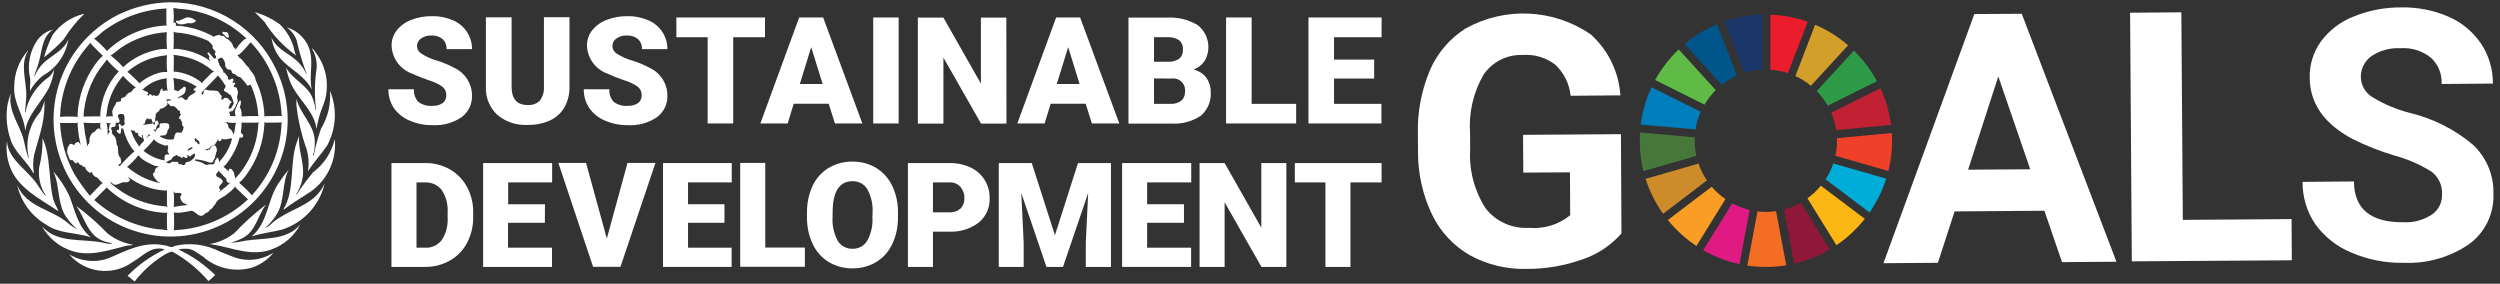
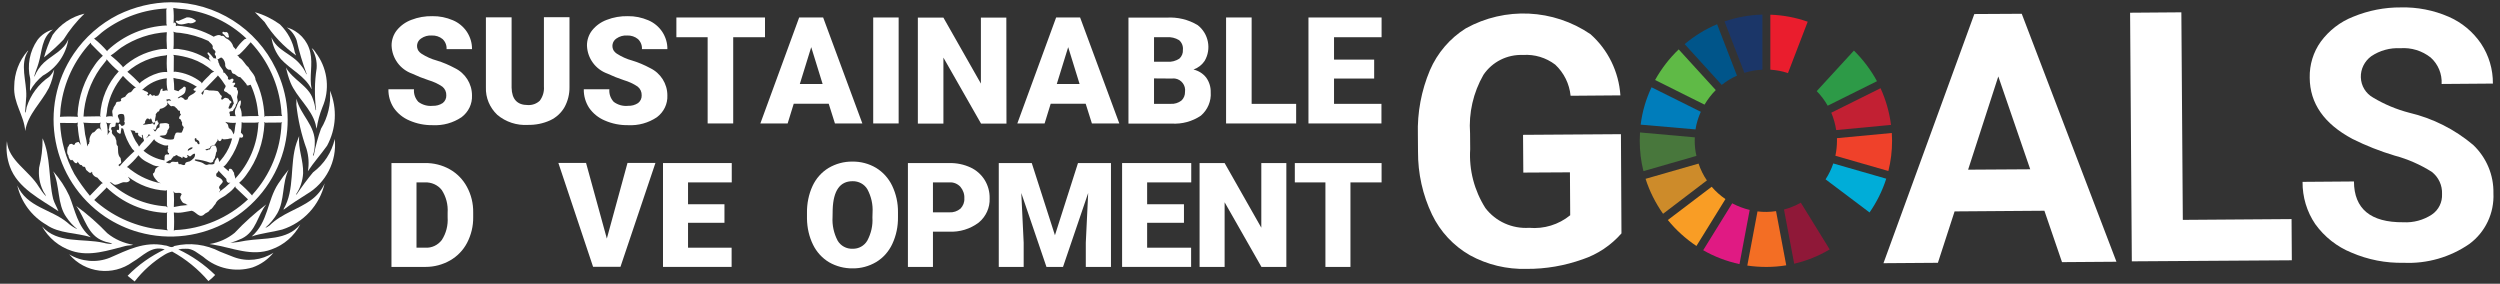
<svg xmlns="http://www.w3.org/2000/svg" version="1.1" id="Capa_1" x="0px" y="0px" viewBox="0 0 188.74 21.42" style="enable-background:new 0 0 188.74 21.42;" xml:space="preserve">
  <rect x="0" y="0" width="188.74" height="21.42" fill="#333333" stroke="none" />
  <style type="text/css">
	.st0{fill:#FFFFFF;}
	.st1{fill:#5FBA46;}
	.st2{fill:#D19F2A;}
	.st3{fill:#C22033;}
	.st4{fill:#2D9A47;}
	.st5{fill:#48773C;}
	.st6{fill:#FDB714;}
	.st7{fill:#EF412A;}
	.st8{fill:#F99D25;}
	.st9{fill:#007DBB;}
	.st10{fill:#8F1838;}
	.st11{fill:#00ADD8;}
	.st12{fill:#F36E24;}
	.st13{fill:#EA1D2D;}
	.st14{fill:#E01A83;}
	.st15{fill:#1B3668;}
	.st16{fill:#CD8B2A;}
	.st17{fill:#00558A;}
</style>
  <g id="Grupo_1075" transform="translate(-375.986 -2240)">
    <path id="Trazado_647" class="st0" d="M498.4,2257.62c-0.79,0.9-1.8,1.58-2.94,1.96c-1.35,0.48-2.78,0.73-4.22,0.72   c-1.49,0.04-2.97-0.31-4.28-1.03c-1.24-0.71-2.24-1.78-2.86-3.07c-0.71-1.48-1.07-3.11-1.06-4.75l-0.01-1.28   c-0.05-1.67,0.26-3.33,0.91-4.87c0.56-1.3,1.51-2.41,2.71-3.16c2.97-1.64,6.6-1.47,9.41,0.44c1.33,1.18,2.14,2.84,2.26,4.62   l-3.76,0.03c-0.09-0.9-0.5-1.73-1.16-2.35c-0.7-0.53-1.56-0.79-2.43-0.73c-1.19-0.05-2.32,0.51-2.99,1.5   c-0.77,1.34-1.12,2.88-1.01,4.41l0.01,1.2c-0.1,1.57,0.31,3.13,1.15,4.45c0.78,1.02,2.02,1.57,3.3,1.49   c1.12,0.1,2.23-0.24,3.1-0.95l-0.02-3.24l-3.52,0.02l-0.02-2.85l7.39-0.05L498.4,2257.62z" />
    <path id="Trazado_648" class="st0" d="M530.33,2255.91l-6.78,0.05l-1.26,3.88l-4.11,0.03l6.86-18.81l3.58-0.02l7.15,18.72   l-4.11,0.03L530.33,2255.91z M524.57,2252.81l4.69-0.03l-2.41-7.01L524.57,2252.81z" />
    <path id="Trazado_649" class="st0" d="M540.78,2256.6l8.21-0.06l0.02,3.11l-12.08,0.08l-0.13-18.77l3.87-0.03L540.78,2256.6z" />
    <path id="Trazado_650" class="st0" d="M560.35,2254.65c0.03-0.65-0.26-1.28-0.78-1.68c-0.86-0.54-1.81-0.96-2.79-1.22   c-1.1-0.33-2.17-0.75-3.19-1.26c-2.14-1.14-3.22-2.68-3.23-4.63c-0.02-0.97,0.27-1.93,0.84-2.72c0.62-0.84,1.47-1.5,2.45-1.88   c1.14-0.47,2.37-0.71,3.6-0.7c1.23-0.03,2.46,0.21,3.59,0.7c1,0.43,1.85,1.14,2.46,2.04c0.59,0.89,0.9,1.94,0.89,3.01l-3.87,0.03   c0.04-0.76-0.26-1.49-0.83-2c-0.65-0.51-1.46-0.76-2.29-0.7c-0.78-0.04-1.55,0.17-2.2,0.61c-0.5,0.37-0.8,0.96-0.78,1.59   c0.02,0.64,0.37,1.22,0.93,1.53c0.85,0.51,1.76,0.89,2.72,1.14c1.78,0.42,3.43,1.25,4.83,2.43c1,0.95,1.56,2.27,1.53,3.65   c0.07,1.5-0.61,2.94-1.82,3.83c-1.45,1-3.19,1.5-4.95,1.42c-1.36,0.03-2.7-0.23-3.95-0.77c-1.09-0.44-2.04-1.19-2.73-2.15   c-0.64-0.94-0.97-2.05-0.96-3.19l3.88-0.03c0.01,2.07,1.26,3.1,3.73,3.08c0.76,0.04,1.51-0.16,2.15-0.58   C560.1,2255.85,560.38,2255.26,560.35,2254.65" />
    <path id="Trazado_651" class="st1" d="M504.67,2247.9c0.24-0.4,0.52-0.77,0.85-1.1l-2.8-3.07c-0.71,0.68-1.31,1.46-1.78,2.31   L504.67,2247.9z" />
-     <path id="Trazado_652" class="st2" d="M511.53,2245.74c0.42,0.19,0.82,0.44,1.17,0.74l2.81-3.06c-0.74-0.64-1.58-1.17-2.49-1.55   L511.53,2245.74z" />
    <path id="Trazado_653" class="st3" d="M517.96,2246.66l-3.72,1.85c0.18,0.42,0.3,0.86,0.37,1.31l4.14-0.39   C518.63,2248.48,518.36,2247.54,517.96,2246.66" />
    <path id="Trazado_654" class="st4" d="M513.97,2247.98l3.72-1.85c-0.46-0.85-1.05-1.63-1.74-2.31l-2.81,3.06   C513.47,2247.21,513.74,2247.58,513.97,2247.98" />
    <path id="Trazado_655" class="st5" d="M503.93,2250.62c0-0.08,0-0.17,0.01-0.25l-4.14-0.37c-0.01,0.21-0.02,0.41-0.02,0.62   c0,0.78,0.09,1.55,0.28,2.3l4-1.15C503.97,2251.39,503.93,2251.01,503.93,2250.62" />
-     <path id="Trazado_656" class="st6" d="M513.45,2254.02c-0.29,0.36-0.63,0.68-1.01,0.95l2.19,3.54c0.81-0.55,1.53-1.22,2.14-1.99   L513.45,2254.02z" />
    <path id="Trazado_657" class="st7" d="M514.67,2250.62c0,0.38-0.04,0.77-0.12,1.14l4,1.15c0.19-0.75,0.28-1.52,0.28-2.29   c0-0.2-0.01-0.39-0.02-0.58l-4.14,0.39C514.67,2250.49,514.67,2250.56,514.67,2250.62" />
    <path id="Trazado_658" class="st8" d="M505.21,2254.1l-3.31,2.51c0.62,0.76,1.35,1.42,2.16,1.96l2.19-3.54   C505.87,2254.77,505.52,2254.46,505.21,2254.1" />
    <path id="Trazado_659" class="st9" d="M503.99,2249.77c0.07-0.46,0.21-0.91,0.4-1.33l-3.72-1.85c-0.42,0.89-0.7,1.84-0.82,2.82   L503.99,2249.77z" />
    <path id="Trazado_660" class="st10" d="M514.12,2258.83l-2.18-3.53c-0.4,0.23-0.83,0.4-1.27,0.52l0.77,4.09   C512.38,2259.69,513.28,2259.33,514.12,2258.83" />
    <path id="Trazado_661" class="st11" d="M514.39,2252.34c-0.14,0.42-0.34,0.83-0.58,1.2l3.32,2.5c0.54-0.78,0.97-1.64,1.26-2.55   L514.39,2252.34z" />
    <path id="Trazado_662" class="st12" d="M510.07,2255.94c-0.46,0.07-0.93,0.08-1.4,0.02l-0.77,4.09c0.98,0.14,1.97,0.14,2.94-0.02   L510.07,2255.94z" />
    <path id="Trazado_663" class="st13" d="M509.64,2245.26c0.45,0.03,0.9,0.11,1.33,0.26l1.49-3.88c-0.91-0.32-1.86-0.5-2.82-0.53   L509.64,2245.26z" />
    <path id="Trazado_664" class="st14" d="M508.08,2255.85c-0.46-0.11-0.9-0.28-1.32-0.5l-2.19,3.54c0.85,0.49,1.78,0.84,2.74,1.05   L508.08,2255.85z" />
    <path id="Trazado_665" class="st15" d="M507.68,2245.5c0.44-0.14,0.9-0.22,1.36-0.24v-4.16c-0.97,0.03-1.94,0.2-2.86,0.52   L507.68,2245.5z" />
    <path id="Trazado_666" class="st16" d="M504.85,2253.62c-0.27-0.39-0.48-0.82-0.63-1.27l-4,1.15c0.3,0.94,0.75,1.83,1.32,2.64   L504.85,2253.62z" />
    <path id="Trazado_667" class="st17" d="M505.97,2246.41c0.35-0.28,0.74-0.52,1.15-0.7l-1.5-3.88c-0.89,0.37-1.71,0.88-2.45,1.5   L505.97,2246.41z" />
    <path id="Trazado_668" class="st0" d="M409.68,2247.2c0.01-0.26-0.1-0.5-0.3-0.66c-0.32-0.22-0.68-0.38-1.05-0.49   c-0.42-0.14-0.83-0.3-1.23-0.49c-0.9-0.32-1.51-1.15-1.55-2.1c-0.01-0.42,0.13-0.84,0.39-1.17c0.29-0.36,0.67-0.63,1.1-0.79   c0.51-0.2,1.05-0.29,1.59-0.28c0.53-0.01,1.06,0.1,1.55,0.31c0.43,0.18,0.8,0.49,1.06,0.88c0.25,0.39,0.39,0.84,0.38,1.3h-1.92   c0.02-0.28-0.09-0.56-0.3-0.76c-0.23-0.19-0.52-0.28-0.81-0.27c-0.29-0.02-0.58,0.06-0.82,0.23c-0.31,0.21-0.39,0.62-0.19,0.93   c0.06,0.08,0.13,0.15,0.22,0.21c0.36,0.23,0.75,0.41,1.16,0.52c0.47,0.14,0.93,0.34,1.36,0.57c0.79,0.38,1.3,1.18,1.3,2.06   c0.03,0.65-0.27,1.26-0.79,1.65c-0.64,0.43-1.4,0.64-2.17,0.6c-0.61,0.01-1.21-0.11-1.76-0.35c-0.48-0.2-0.89-0.53-1.19-0.96   c-0.27-0.42-0.41-0.9-0.4-1.4h1.93c-0.03,0.35,0.09,0.69,0.33,0.95c0.31,0.23,0.69,0.34,1.08,0.3c0.27,0.01,0.53-0.06,0.76-0.21   C409.59,2247.64,409.69,2247.42,409.68,2247.2" />
    <path id="Trazado_669" class="st0" d="M418.98,2241.32v5.24c0.01,0.54-0.12,1.07-0.38,1.54c-0.25,0.43-0.63,0.78-1.09,0.99   c-0.53,0.24-1.1,0.35-1.68,0.34c-0.83,0.05-1.66-0.22-2.3-0.76c-0.57-0.54-0.89-1.29-0.86-2.08v-5.28h1.94v5.31   c0.02,0.88,0.43,1.31,1.22,1.31c0.34,0.02,0.67-0.1,0.91-0.33c0.23-0.31,0.34-0.69,0.31-1.07v-5.23H418.98z" />
    <path id="Trazado_670" class="st0" d="M424.43,2247.2c0.01-0.26-0.1-0.5-0.3-0.66c-0.32-0.22-0.68-0.38-1.05-0.49   c-0.42-0.14-0.83-0.3-1.23-0.49c-0.9-0.32-1.51-1.15-1.55-2.1c-0.01-0.42,0.13-0.84,0.39-1.17c0.29-0.36,0.67-0.63,1.1-0.79   c0.51-0.2,1.05-0.29,1.59-0.28c0.53-0.01,1.06,0.1,1.55,0.31c0.43,0.18,0.8,0.49,1.06,0.88c0.25,0.39,0.39,0.84,0.38,1.3h-1.92   c0.02-0.28-0.09-0.56-0.3-0.76c-0.23-0.19-0.52-0.28-0.81-0.27c-0.29-0.02-0.58,0.06-0.82,0.23c-0.31,0.21-0.39,0.62-0.19,0.93   c0.06,0.08,0.13,0.15,0.22,0.21c0.36,0.23,0.75,0.41,1.16,0.52c0.47,0.14,0.93,0.34,1.36,0.57c0.79,0.38,1.3,1.18,1.3,2.06   c0.03,0.65-0.27,1.26-0.79,1.65c-0.64,0.43-1.4,0.64-2.17,0.6c-0.61,0.01-1.21-0.11-1.76-0.35c-0.48-0.2-0.89-0.53-1.19-0.96   c-0.27-0.42-0.41-0.9-0.4-1.4h1.93c-0.03,0.35,0.09,0.69,0.33,0.95c0.31,0.23,0.69,0.34,1.08,0.3c0.27,0.01,0.53-0.06,0.76-0.21   C424.34,2247.64,424.44,2247.42,424.43,2247.2" />
    <path id="Trazado_671" class="st0" d="M433.74,2242.81h-2.4v6.51h-1.93v-6.51h-2.36v-1.49h6.69L433.74,2242.81z" />
    <path id="Trazado_672" class="st0" d="M438.55,2247.83h-2.64l-0.46,1.49h-2.06l2.93-8h1.81l2.96,8h-2.07L438.55,2247.83z    M436.37,2246.34h1.72l-0.86-2.78L436.37,2246.34z" />
    <rect id="Rectángulo_5" x="441.91" y="2241.32" class="st0" width="1.92" height="8" />
    <path id="Trazado_673" class="st0" d="M451.97,2249.33h-1.92l-2.84-4.98v4.98h-1.93v-8h1.93l2.83,4.98v-4.98h1.92L451.97,2249.33z" />
    <path id="Trazado_674" class="st0" d="M457.95,2247.83h-2.64l-0.46,1.49h-2.06l2.93-8h1.81l2.96,8h-2.07L457.95,2247.83z    M455.77,2246.34h1.72l-0.86-2.78L455.77,2246.34z" />
    <path id="Trazado_675" class="st0" d="M461.18,2249.33v-8h2.88c0.82-0.05,1.64,0.14,2.35,0.57c0.82,0.64,1.05,1.8,0.52,2.7   c-0.2,0.3-0.5,0.53-0.84,0.65c0.38,0.09,0.72,0.3,0.96,0.61c0.23,0.32,0.35,0.71,0.34,1.1c0.05,0.67-0.23,1.33-0.74,1.77   c-0.65,0.44-1.43,0.65-2.21,0.6L461.18,2249.33z M463.11,2244.66h1.01c0.32,0.03,0.63-0.06,0.9-0.23c0.19-0.17,0.29-0.42,0.27-0.67   c0.03-0.28-0.08-0.55-0.29-0.73c-0.28-0.17-0.61-0.25-0.94-0.22h-0.95L463.11,2244.66z M463.11,2245.92v1.92h1.26   c0.29,0.02,0.57-0.07,0.8-0.24c0.19-0.17,0.29-0.42,0.28-0.67c0.07-0.48-0.27-0.93-0.75-1c-0.08-0.01-0.16-0.01-0.24,0   L463.11,2245.92z" />
    <path id="Trazado_676" class="st0" d="M470.48,2247.84h3.36v1.48h-5.29v-8h1.93L470.48,2247.84z" />
    <path id="Trazado_677" class="st0" d="M479.73,2245.93h-3.03v1.91h3.58v1.48h-5.51v-8h5.52v1.49h-3.59v1.69h3.03V2245.93z" />
    <path id="Trazado_678" class="st0" d="M405.54,2260.15v-7.84h2.53c0.65-0.01,1.3,0.15,1.87,0.47c0.55,0.31,1,0.77,1.3,1.33   c0.32,0.59,0.48,1.25,0.47,1.93v0.36c0.01,0.67-0.15,1.33-0.46,1.93c-0.29,0.56-0.74,1.02-1.28,1.33c-0.56,0.32-1.2,0.49-1.84,0.49   L405.54,2260.15z M407.43,2253.77v4.93h0.66c0.49,0.03,0.95-0.19,1.25-0.58c0.33-0.51,0.48-1.11,0.44-1.72v-0.34   c0.04-0.6-0.11-1.2-0.44-1.71c-0.3-0.39-0.78-0.6-1.27-0.58L407.43,2253.77z" />
-     <path id="Trazado_679" class="st0" d="M417.12,2256.82h-2.78v1.88h3.32v1.45h-5.2v-7.84h5.21v1.46h-3.32v1.65h2.78L417.12,2256.82z   " />
    <path id="Trazado_680" class="st0" d="M421.8,2258.01l1.56-5.71h2.11l-2.64,7.84h-2.07l-2.62-7.84h2.09L421.8,2258.01z" />
    <path id="Trazado_681" class="st0" d="M430.68,2256.82h-2.75v1.88h3.29v1.45h-5.18v-7.84h5.19v1.46h-3.3v1.65h2.75L430.68,2256.82z   " />
-     <path id="Trazado_682" class="st0" d="M433.76,2258.69h2.99v1.45h-4.88v-7.84h1.89L433.76,2258.69z" />
    <path id="Trazado_683" class="st0" d="M443.78,2256.39c0.01,0.7-0.13,1.39-0.43,2.03c-0.26,0.56-0.68,1.04-1.21,1.36   c-0.54,0.32-1.16,0.49-1.78,0.48c-0.62,0.01-1.24-0.15-1.78-0.46c-0.52-0.31-0.94-0.77-1.21-1.32c-0.3-0.61-0.45-1.28-0.46-1.97   v-0.44c-0.01-0.7,0.13-1.4,0.42-2.03c0.26-0.56,0.68-1.04,1.21-1.36c0.54-0.32,1.17-0.49,1.8-0.48c0.62-0.01,1.24,0.15,1.78,0.47   c0.53,0.32,0.95,0.79,1.22,1.35c0.3,0.63,0.45,1.31,0.44,2.01L443.78,2256.39z M441.86,2256.06c0.04-0.62-0.1-1.23-0.39-1.77   c-0.23-0.39-0.66-0.62-1.12-0.61c-0.95,0-1.45,0.71-1.5,2.13l-0.01,0.58c-0.04,0.61,0.1,1.23,0.38,1.77   c0.23,0.4,0.67,0.64,1.14,0.62c0.45,0.01,0.87-0.22,1.1-0.61c0.29-0.54,0.43-1.14,0.39-1.75L441.86,2256.06z" />
    <path id="Trazado_684" class="st0" d="M446.42,2257.49v2.66h-1.89v-7.84h3.13c0.55-0.01,1.09,0.1,1.59,0.33   c0.44,0.2,0.81,0.53,1.07,0.94c0.26,0.42,0.39,0.9,0.38,1.39c0.03,0.71-0.28,1.38-0.82,1.83c-0.65,0.49-1.44,0.73-2.25,0.69H446.42   z M446.42,2256.03h1.24c0.3,0.02,0.6-0.08,0.84-0.28c0.2-0.21,0.31-0.49,0.29-0.77c0.02-0.32-0.09-0.63-0.3-0.88   c-0.21-0.22-0.5-0.35-0.81-0.33h-1.26L446.42,2256.03z" />
    <path id="Trazado_685" class="st0" d="M453.88,2252.31l1.75,5.45l1.74-5.45h2.49v7.84h-1.9v-1.83l0.18-3.75l-1.9,5.58h-1.25   l-1.9-5.58l0.18,3.75v1.83h-1.88v-7.84L453.88,2252.31z" />
    <path id="Trazado_686" class="st0" d="M465.37,2256.82h-2.78v1.88h3.32v1.45h-5.21v-7.84h5.22v1.46h-3.33v1.65h2.78L465.37,2256.82   z" />
    <path id="Trazado_687" class="st0" d="M473.1,2260.15h-1.88l-2.78-4.88v4.88h-1.89v-7.84h1.89l2.77,4.88v-4.88h1.89L473.1,2260.15z   " />
    <path id="Trazado_688" class="st0" d="M480.29,2253.77h-2.35v6.38h-1.89v-6.38h-2.31v-1.46h6.55L480.29,2253.77z" />
    <path id="Trazado_689" class="st0" d="M396.81,2245.19c0.94,1.92,1.15,4.12,0.58,6.18c-1.32,4.72-6.21,7.48-10.93,6.16   c-0.9-0.25-1.76-0.65-2.54-1.17c-4.05-2.75-5.11-8.26-2.36-12.31c0.84-1.24,1.99-2.25,3.33-2.93c1.25-0.61,2.61-0.94,4-0.95   C392.28,2240.19,395.35,2242.14,396.81,2245.19 M389.07,2240.6c0.04,0.4,0.05,0.81,0.01,1.21c0-0.04,0.02-0.07,0.04-0.1   c0.06-0.03,0.11,0.02,0.14,0.06c0,0.06,0.03,0.17-0.02,0.2c0.05,0.01,0.08-0.03,0.13-0.03c0.98,0.07,1.92,0.36,2.77,0.84v-0.02   c0.17-0.08,0.39-0.19,0.57-0.04c0.21-0.08,0.25,0.18,0.42,0.21c0.23,0.12,0.4,0.34,0.47,0.59c0.04,0.08,0.16,0.14,0.18,0.22   c0.18-0.29,0.41-0.55,0.66-0.77l0.15-0.06c-1.28-1.22-2.91-1.99-4.66-2.21C389.64,2240.69,389.35,2240.65,389.07,2240.6    M388.58,2240.64c-1.71,0.07-3.36,0.66-4.73,1.67c-0.27,0.19-0.51,0.47-0.78,0.62h0.04c0.35,0.28,0.68,0.6,0.97,0.94l0.02-0.06   c1.22-1.15,2.82-1.82,4.49-1.89l-0.04-0.11l-0.01-1.06L388.58,2240.64z M390.09,2241.31l-0.63,0.27c-0.05-0.02-0.15-0.05-0.19,0.02   c-0.03,0.02,0,0.05,0.01,0.07c0.23,0.3,0.64,0.13,0.93,0.07c0.2,0.06,0.42,0.01,0.57-0.15v-0.03   C390.59,2241.39,390.34,2241.29,390.09,2241.31 M389.06,2242.39l0.04,0.08c-0.01,0.41,0.02,0.84-0.02,1.23   c0.17-0.02,0.34-0.02,0.51,0.02c0.86,0.11,1.67,0.44,2.36,0.95c-0.1-0.08-0.17-0.19-0.2-0.32c0.01-0.02,0.03-0.02,0.05-0.02   c0.01-0.14-0.14-0.21-0.16-0.33c0.02-0.03,0.06-0.05,0.1-0.04c0.14,0.14,0.27,0.29,0.39,0.45c0.1-0.04,0.17,0.02,0.25,0.07   c0.13,0.07,0.05,0.24,0.15,0.32c0.02,0.26,0.33,0.4,0.32,0.66c0,0.06,0.08,0.01,0.1,0.04l0.26,0.33c-0.04,0.06-0.02,0.14,0.04,0.18   c0,0,0,0,0,0c0.12,0.05,0.18-0.1,0.3-0.07c0.17,0.1-0.03,0.21-0.01,0.32c0.07,0,0.15-0.05,0.2,0.01c0.02,0.1-0.08,0.16-0.12,0.22   c0,0.1,0.08,0.07,0.15,0.1c0.07,0.01,0.12,0.06,0.11,0.13c0,0.01,0,0.02-0.01,0.03c0.22,0.23-0.07,0.47,0.04,0.72   c0.05,0.15,0,0.32-0.11,0.43c0,0.19-0.17,0.31-0.24,0.48l-0.22,0.04c-0.12,0.12,0.1,0.26-0.02,0.34l0.49,0.01l-0.05-0.05   c-0.07-0.21-0.05-0.44,0.07-0.62c0.05-0.17,0.12-0.34,0.23-0.48c0.03-0.01,0.09-0.07,0.11,0c0.01,0.15-0.01,0.31-0.08,0.45   c0.11,0.22,0.16,0.47,0.14,0.72c0.43-0.03,0.86-0.03,1.29-0.03l-0.04-0.08c-0.05-0.79-0.24-1.56-0.57-2.28   c-0.09,0-0.16,0.08-0.26,0.05c-0.04-0.01-0.06-0.05-0.05-0.09c-0.15-0.19-0.31-0.37-0.48-0.54c-0.22,0.02-0.32-0.24-0.53-0.26   c-0.18-0.07-0.06-0.36-0.32-0.29c-0.14-0.04-0.24-0.16-0.28-0.29c0.02-0.24-0.07-0.47-0.25-0.62c-0.16-0.06-0.22,0.15-0.38,0.12   c-0.09-0.04-0.05-0.16-0.07-0.23s-0.11-0.11-0.09-0.2c0.21-0.27-0.25-0.27-0.15-0.54c-0.03-0.19-0.22-0.27-0.33-0.42   c-0.67-0.31-1.39-0.52-2.13-0.61C389.41,2242.48,389.23,2242.46,389.06,2242.39 M393.04,2242.41c-0.09,0.09-0.17-0.08-0.26,0.02   c-0.01,0.04,0.01,0.09,0.03,0.13c0.18,0.07,0.21,0.33,0.44,0.27c0.07-0.08-0.04-0.16-0.02-0.26   C393.2,2242.48,393.12,2242.42,393.04,2242.41 M385.14,2243.59c-0.27,0.19-0.52,0.43-0.8,0.6c0.32,0.25,0.62,0.52,0.89,0.82   l0.03,0.08c0.73-0.69,1.65-1.15,2.64-1.34c0.23-0.05,0.46-0.07,0.69-0.05c-0.03-0.42-0.04-0.84-0.01-1.27   C387.36,2242.5,386.17,2242.9,385.14,2243.59 M394.91,2243.19c-0.27,0.33-0.56,0.65-0.88,0.94l-0.15,0.03   c0.09,0.02,0.12,0.13,0.18,0.2c0.32,0.17,0.4,0.51,0.68,0.71c0.16,0.33,0.52,0.58,0.54,0.96c0.41,0.85,0.63,1.78,0.67,2.73   l-0.03,0.05c0.04,0,0.08-0.02,0.1-0.04l1.27-0.02c-0.08-0.12-0.05-0.3-0.07-0.45C397.04,2246.38,396.23,2244.59,394.91,2243.19    M382.83,2243.22c-1.23,1.32-2.02,3-2.25,4.8c-0.05,0.26-0.02,0.54-0.07,0.8c0.45-0.03,0.91-0.03,1.36,0l-0.03-0.17   c0.07-1.36,0.53-2.66,1.32-3.77c0.17-0.25,0.37-0.47,0.59-0.67c-0.29-0.27-0.58-0.58-0.88-0.88L382.83,2243.22z M388.6,2244.14   l-0.07,0.04c-1.08,0.09-2.11,0.53-2.93,1.24c0.33,0.27,0.64,0.57,0.94,0.88c0.02-0.03,0.04-0.06,0.07-0.1   c0.4-0.31,0.85-0.55,1.34-0.69c0.22-0.06,0.44-0.09,0.66-0.07C388.56,2245,388.56,2244.56,388.6,2244.14 M389.07,2244.14l0.04,0.1   l-0.01,1.19l0.11-0.02c0.72,0.08,1.4,0.35,1.97,0.8l0.03,0.09c0.2-0.28,0.5-0.51,0.73-0.78l0.22-0.13l-0.11-0.04   c-0.47-0.4-1-0.71-1.58-0.91C390.02,2244.29,389.55,2244.19,389.07,2244.14 M384.03,2244.47l-0.01,0.08l-0.47,0.6   c-0.75,1.07-1.19,2.34-1.26,3.65l1.2-0.02l0.11,0.04c-0.05-0.03-0.03-0.08-0.05-0.13c0.07-1.23,0.56-2.4,1.4-3.3   C384.61,2245.11,384.3,2244.8,384.03,2244.47 M392.43,2245.69l-0.02,0.05c-0.4,0.42-0.85,0.86-1.23,1.29   c0.03,0.05,0.07,0.1,0.12,0.13c0.02-0.1,0.08-0.2,0.08-0.31c0.1-0.14,0.26-0.05,0.4-0.02c0.21-0.01,0.42,0.01,0.62,0.04   c0.16,0.08,0.17,0.28,0.32,0.36c0.03,0.06,0.01,0.13-0.04,0.17c0.04,0.33,0.2-0.09,0.37-0.01c0.07,0.03,0.16,0.02,0.21,0.09   c0.03,0.14,0.19,0.11,0.2,0.24c-0.01,0.07-0.08,0.08-0.13,0.12c0.04,0.13-0.14,0.22-0.07,0.36c0.25,0.05,0.26-0.25,0.38-0.38   c-0.05-0.23-0.13-0.46-0.25-0.66c-0.15-0.03-0.23-0.2-0.38-0.23c-0.28-0.11,0.04-0.29,0.01-0.45   C392.84,2246.19,392.65,2245.93,392.43,2245.69 M385.27,2245.73c-0.6,0.69-1.01,1.53-1.18,2.43c-0.02,0.22-0.05,0.44-0.1,0.66   c0.18-0.05,0.37-0.06,0.55-0.02c-0.1-0.05-0.02-0.18-0.07-0.25c-0.01-0.11-0.03-0.24,0.07-0.32c-0.01-0.18,0.18-0.27,0.2-0.44   c0.05-0.18,0.26-0.06,0.36-0.16c0.07-0.03,0.01-0.1,0.01-0.15c0.09-0.12,0.22-0.11,0.33-0.18c0.07-0.12,0.17-0.23,0.29-0.31   c0.26,0.01,0.27-0.36,0.52-0.37C385.9,2246.36,385.58,2246.06,385.27,2245.73 M389.08,2245.88c0.04,0.3,0.06,0.61,0.06,0.91   l0.32,0.1c0.09-0.15,0.29-0.19,0.38-0.33c0.06-0.05,0.12,0,0.17,0.05c0.01,0.12-0.01,0.24-0.05,0.35c-0.12,0.24-0.4,0.27-0.56,0.44   c0.1,0.06,0.16-0.05,0.24-0.07c0.12,0.03,0.22,0.1,0.29,0.2c0.08,0.03,0.15-0.01,0.22-0.04c0.05-0.36,0.5-0.31,0.64-0.65   l-0.08,0.03c-0.03-0.05-0.12-0.03-0.12-0.11c0.07-0.09,0.16-0.16,0.26-0.21c-0.39-0.25-0.81-0.45-1.25-0.57   C389.42,2245.96,389.25,2245.93,389.08,2245.88 M386.71,2246.8h0.1c0.1,0.1,0.28,0.08,0.36,0.22c0.04,0.08-0.07,0.07-0.07,0.14   c0.02,0.02,0.05,0.02,0.07,0.05c0.08,0.03,0.07-0.05,0.1-0.08c0.11-0.11,0.13,0.1,0.23,0.1c0.07-0.06,0.17-0.05,0.23,0.02   c0,0,0,0,0,0.01c0.07-0.06,0.22,0,0.24-0.12c0.14-0.15,0.06-0.37,0.26-0.46c0.07,0.04,0,0.1,0.02,0.17   c0.14,0.06,0.29-0.11,0.4,0.02c-0.08-0.31-0.1-0.64-0.07-0.96C387.88,2245.98,387.22,2246.29,386.71,2246.8 M388.85,2247.53   c-0.07-0.08-0.22-0.03-0.32,0c0.09,0.09,0.05,0.25,0.1,0.36c-0.13,0.18-0.34,0.3-0.56,0.33c-0.06,0.07-0.04,0.22-0.18,0.21   c-0.04,0.1-0.19,0.15-0.14,0.29c-0.04,0.17-0.07,0.33-0.07,0.51c-0.26,0.16-0.18-0.22-0.32-0.3l-0.04,0.08   c-0.05,0.01-0.09-0.02-0.12-0.05c-0.04-0.01-0.1-0.03-0.14,0.01c-0.06,0.1-0.15,0.18-0.12,0.31c-0.03,0.08-0.16,0.05-0.14,0.14   c0.15-0.01,0.3-0.03,0.44-0.06c0.1,0.03,0.18-0.05,0.29-0.05c0.04,0.02,0.07,0.06,0.06,0.11h0.03c0.07-0.05,0.1-0.13,0.07-0.21   c0.01-0.09,0.11-0.09,0.17-0.12c0.06,0.03,0.02,0.08,0.03,0.13c0.2,0.07-0.05,0.22-0.08,0.33c-0.05,0.08,0,0.27-0.17,0.25   c-0.03-0.01-0.05-0.04-0.04-0.07h-0.02c0,0.08,0.05,0.16,0.12,0.2c0.12-0.1,0.13-0.27,0.3-0.29c0.09-0.1-0.04-0.25,0.1-0.32   c0.23,0,0.47-0.1,0.66,0.08c-0.01,0.08-0.04,0.11,0.02,0.18c-0.03,0.11-0.09,0.21-0.16,0.29c0.02,0.06,0,0.13-0.04,0.17   c-0.06,0.27-0.37,0.14-0.55,0.23c0.28,0.21,0.63,0.3,0.97,0.26c0.19-0.01,0.11-0.24,0.2-0.35c0.06-0.31,0.34-0.1,0.51-0.18   c0.07-0.13,0.12-0.26,0.15-0.41c-0.11-0.07-0.16-0.21-0.12-0.33c-0.08-0.1-0.07-0.29-0.23-0.3c-0.02-0.04-0.01-0.08,0.02-0.11   c0-0.1,0.09-0.13,0.12-0.2c-0.1-0.07-0.08-0.21-0.07-0.29c-0.17,0.05-0.19-0.18-0.32-0.22c-0.03-0.1-0.14-0.12-0.23-0.14   c-0.21,0.1-0.25-0.16-0.4-0.22c-0.02-0.05-0.05-0.12,0-0.16c0.08-0.07,0.18-0.01,0.28-0.01L388.85,2247.53z M385.03,2248.61   c-0.36,0.11,0.06,0.38-0.03,0.6c-0.05,0.13-0.18,0.01-0.27,0.06l-0.03,0.23c-0.05,0.14-0.22,0.03-0.3,0.13   c-0.06,0.09,0,0.18,0.05,0.25c-0.12,0.28,0.28,0.37,0.27,0.62c0.12,0.16-0.02,0.39,0.16,0.53c0.04,0.28-0.04,0.67,0.21,0.9   l0.04,0.27c0.05,0.19-0.22,0.14-0.19,0.31c0.05-0.03,0.07,0.04,0.07,0.06v-0.01c0.35-0.41,0.73-0.79,1.13-1.15l-0.17-0.17   c-0.32-0.46-0.55-0.97-0.68-1.51l-0.13-0.07c-0.03,0.13-0.05,0.26-0.06,0.39l-0.04,0.05c-0.09,0-0.15-0.08-0.23-0.13   c-0.02-0.05-0.07-0.13,0.01-0.17c0.04,0,0.08,0.01,0.1,0.03c0.04-0.05,0.02-0.12,0.04-0.18c0.01-0.11-0.08-0.2-0.01-0.3   c0.08-0.01,0.15,0.09,0.18,0.15c0.08,0.03,0.15-0.04,0.22-0.07c0-0.08,0.1-0.18-0.01-0.22c0.04-0.17,0.04-0.35-0.01-0.52   C385.31,2248.58,385.15,2248.6,385.03,2248.61 M393.26,2248.77c-0.03,0.02-0.08,0-0.13,0.01   C393.17,2248.76,393.22,2248.76,393.26,2248.77 M392.99,2249.2l0.14,0.14c0.14,0.09,0.04,0.29,0.19,0.37   c0.17,0.09,0.23,0.29,0.31,0.44c0.02-0.04,0.03-0.08,0.04-0.13c0.06-0.24,0.05-0.51,0.13-0.75   C393.52,2249.29,393.25,2249.27,392.99,2249.2 M395.99,2249.26l-0.08-0.05l0.04,0.12c-0.07,1.41-0.55,2.77-1.39,3.9   c-0.15,0.21-0.32,0.4-0.52,0.57c0.35,0.3,0.68,0.62,0.98,0.96l0.03-0.07c1.34-1.48,2.12-3.38,2.19-5.37l0.05-0.1l-0.07,0.03   L395.99,2249.26z M394.23,2249.22c0,0.26-0.02,0.53-0.06,0.79l0.15,0.16c0.04,0.07,0.03,0.15-0.03,0.2   c-0.06,0.04-0.14,0.03-0.2-0.01c-0.16,0.6-0.42,1.16-0.77,1.68c-0.15,0.19-0.28,0.44-0.47,0.54l0.4,0.35   c0.02-0.02,0.01-0.06,0.01-0.09c0-0.05,0.03-0.11,0.09-0.1c0.19-0.01,0.2,0.2,0.31,0.31c-0.02,0.17,0.12,0.3,0.07,0.45   c1.07-1.14,1.7-2.63,1.76-4.19l0.06-0.07c-0.4,0.04-0.81,0.01-1.22,0.02L394.23,2249.22z M383.98,2249.24l0.07,0.11   c0.05,0.28,0.08,0.57,0.06,0.86c0.05-0.08,0.06-0.2,0.17-0.25c0.01-0.08-0.11-0.1-0.09-0.18c0.08-0.16,0-0.43,0.22-0.5   C384.26,2249.32,384.1,2249.31,383.98,2249.24 M381.86,2249.25l-0.12,0.04l-1.22-0.01c0.06,1.35,0.43,2.67,1.08,3.86   c0.35,0.57,0.74,1.12,1.17,1.64l0.88-0.91l0.1-0.04c-0.15-0.12-0.29-0.27-0.41-0.42c-0.16-0.04-0.29-0.14-0.37-0.28   c-0.04-0.05,0-0.14-0.05-0.17l-0.05,0.07c-0.15,0.07-0.21-0.08-0.32-0.15c-0.14-0.08-0.07-0.33-0.26-0.29   c-0.07,0-0.09-0.08-0.14-0.13c-0.17,0.02-0.22-0.17-0.31-0.26c-0.02,0.04,0,0.09-0.05,0.12c-0.18,0.04-0.24-0.18-0.36-0.26   c-0.03,0.01-0.05,0.05-0.1,0.04c-0.11-0.09-0.17-0.23-0.18-0.37c-0.15-0.16-0.08-0.42-0.05-0.62c0.03-0.05,0.1-0.08,0.09-0.15   c0.04-0.09,0.14-0.1,0.23-0.1c0.04,0.02,0.07,0.05,0.09,0.08c0.06-0.03,0.18,0,0.14-0.12c0.08-0.06,0.18-0.1,0.28-0.1   c0.06,0.1,0.13,0.19,0.2,0.27l-0.06-0.1c-0.11-0.44-0.18-0.88-0.21-1.34c0-0.03-0.06-0.04-0.02-0.07l0.01,0.01   C381.84,2249.41,381.85,2249.33,381.86,2249.25 M383.58,2249.25l-0.1,0.04c-0.41,0.01-0.82,0-1.22-0.03l0.05,0.07l0.1,0.81   c0.08,0.3,0.13,0.61,0.17,0.92c0.05-0.07,0.02-0.2,0.14-0.21c-0.05-0.1,0.09-0.18,0.01-0.26c0.01-0.22,0.1-0.42,0.25-0.58   c0.22-0.01,0.24-0.3,0.47-0.32c0.11,0,0.18,0.15,0.23,0.2C383.55,2249.7,383.51,2249.47,383.58,2249.25 M385.83,2249.79   c0.12,0.23,0.19,0.49,0.32,0.72c0.08,0.2,0.26,0.36,0.33,0.56c0.11-0.15,0.23-0.3,0.37-0.43c0.01-0.06,0-0.12-0.04-0.17   c-0.04-0.09,0-0.22-0.08-0.3c-0.11,0.04,0.04,0.15-0.01,0.22c-0.03,0.02-0.08,0.01-0.1-0.02c-0.01-0.01-0.01-0.02-0.01-0.03   c-0.1-0.02-0.18-0.1-0.21-0.2c0.08-0.05-0.02-0.08-0.04-0.12c-0.04-0.02-0.05-0.02-0.08,0.02c-0.02,0-0.05,0-0.07-0.01   C386.21,2249.77,385.93,2249.92,385.83,2249.79 M387.21,2250.13c-0.03,0.11-0.1,0.21-0.18,0.29l0.01,0.01   c0.1-0.07,0.18-0.21,0.32-0.22L387.21,2250.13z M390.68,2250.49c0,0.08,0.02,0.15,0.07,0.21c0.17-0.03,0.1,0.21,0.26,0.19   c0.09-0.03,0-0.1,0.03-0.16c-0.03-0.13-0.15-0.15-0.24-0.22c-0.01-0.03,0.01-0.05,0.02-0.07   C390.75,2250.41,390.71,2250.44,390.68,2250.49 M393.17,2250.5c-0.13-0.01-0.28,0.07-0.39-0.02c-0.04-0.04-0.07,0.02-0.06,0.05   c-0.04,0.07-0.09,0.15-0.19,0.12c-0.08-0.04-0.08-0.12-0.1-0.18c0,0.05-0.01,0.09-0.02,0.14c-0.07,0.09-0.14,0.19-0.19,0.29   c-0.09,0.1-0.24,0.07-0.34,0.15c-0.02,0.21-0.25,0.17-0.38,0.23c-0.01,0.03,0.02,0.03,0.03,0.05c0.07,0.03,0.14,0.01,0.19-0.04   c0.18,0.05,0.15-0.19,0.25-0.26c0.09-0.01,0.18-0.09,0.28-0.03c0.09,0.13,0.13,0.29,0.1,0.44c-0.1,0.1-0.05,0.28-0.13,0.4   c0.02,0.15-0.16,0.21-0.14,0.36c-0.07,0.06-0.15,0.09-0.24,0.08c-0.35-0.13-0.72-0.22-1.1-0.25c-0.04,0.01-0.06,0.05-0.05,0.08   c0.16,0.08,0.35,0.09,0.52,0.16c0.15,0.04,0.25,0.22,0.44,0.17c0.16-0.09,0.42,0.05,0.53-0.11c-0.02-0.16,0.12-0.28,0.19-0.42   l0.05-0.01c0.09,0.09,0.08,0.23,0.12,0.33c0.12-0.13,0.22-0.28,0.33-0.41c0.3-0.41,0.52-0.87,0.64-1.36   C393.39,2250.44,393.28,2250.46,393.17,2250.5 M387.63,2250.5c-0.24,0.31-0.52,0.61-0.81,0.88c0.45,0.38,1,0.63,1.58,0.73   c0.03-0.12-0.02-0.27,0.04-0.37c0.04-0.1,0.16-0.09,0.25-0.07c0.04-0.01,0.07-0.04,0.06-0.08c0-0.01-0.01-0.02-0.01-0.03   c-0.13-0.03-0.07-0.17-0.11-0.25c0-0.04,0.08-0.03,0.06-0.09c-0.09-0.07,0.04-0.15-0.03-0.22c0.03-0.02,0.05-0.07,0.1-0.07   c-0.28,0.15-0.58-0.03-0.82-0.14C387.83,2250.71,387.66,2250.64,387.63,2250.5 M390.19,2251.27c-0.01,0.03-0.06,0.1,0,0.12   c0.1-0.11,0.33-0.1,0.34-0.26C390.37,2251.1,390.29,2251.19,390.19,2251.27 M390.69,2251.6c-0.14,0-0.21,0.11-0.31,0.19   c-0.12,0.07-0.18-0.13-0.29-0.08c0.01,0.02,0.03,0.03,0.04,0.04c0.03,0.04,0.03,0.09,0,0.13c-0.15,0.14-0.22-0.07-0.36-0.05v0.05   c0,0.03-0.01,0.08-0.05,0.06c-0.09-0.15-0.27-0.09-0.36-0.22c-0.06-0.03-0.11,0.01-0.15,0.04c-0.03,0.07-0.17-0.01-0.14,0.1   c-0.11,0.04-0.12,0.16-0.2,0.23c-0.14-0.02-0.2,0.13-0.33,0.13c0.01,0.03,0,0.07,0.04,0.07c0.08,0.03,0.17,0.05,0.26,0.03   c0.13-0.21,0.35-0.04,0.54-0.11c0.11,0.02,0.03,0.15,0.12,0.19c0.18-0.06,0.32,0.15,0.46,0.02c-0.01-0.21,0.22-0.19,0.35-0.24   c0.2-0.12,0.42-0.28,0.4-0.54L390.69,2251.6z M386.44,2251.72c-0.26,0.33-0.56,0.63-0.88,0.9c0.14,0.01,0.21,0.16,0.33,0.22   c0.66,0.5,1.43,0.84,2.24,1l-0.21-0.1c-0.16-0.18-0.38-0.39-0.39-0.64c0.16-0.05,0.14-0.23,0.19-0.35   c0.12-0.13,0.28-0.22,0.46-0.25c-0.44,0.18-0.83-0.15-1.2-0.32C386.78,2252.07,386.59,2251.91,386.44,2251.72 M392.54,2252.95   l-0.03-0.08c-0.05,0.1-0.12,0.18-0.2,0.25c0,0.07-0.02,0.18,0.06,0.22c0.17,0.06,0.4,0.17,0.44,0.38   c-0.07,0.19-0.44,0.37-0.21,0.58c0.07,0.1-0.1,0.15-0.07,0.23l0.06-0.08c0.28-0.2,0.54-0.42,0.78-0.66h0.03   c-0.05-0.02-0.12,0.03-0.18,0.01c-0.11-0.06-0.16-0.18-0.14-0.29L392.54,2252.95z M385.48,2253.11l-0.02-0.03l0.02,0.05V2253.11z    M385.62,2253.3c-0.05-0.03-0.09-0.08-0.1-0.14L385.62,2253.3z M385.65,2253.34c0.03,0.11,0.17,0.17,0.13,0.3   c-0.09,0.1-0.22,0.14-0.35,0.12c-0.25-0.04-0.43,0.15-0.67,0.18c-0.22,0.07-0.29-0.2-0.49-0.18c1.17,1.08,2.67,1.72,4.25,1.82   l0.12,0.08l-0.05-0.15v-1.16l-0.1,0.04C387.46,2254.34,386.47,2253.97,385.65,2253.34 M393.77,2254.16l-0.02-0.1   c-0.16,0.23-0.37,0.42-0.6,0.58c-0.29,0.28-0.75,0.35-0.9,0.76c-0.15,0.14-0.21,0.36-0.42,0.44c-0.08,0.21-0.3,0.2-0.43,0.35   c-0.37,0.33-0.61-0.21-0.94-0.28l-0.67,0.12c-0.23,0.04-0.46,0.04-0.68,0.01c0.03,0.46,0.03,0.92,0,1.38l0.08-0.05   c2.06-0.08,4.02-0.91,5.52-2.32L393.77,2254.16z M384.02,2254.14l-0.01,0.05l-0.91,0.91c1.31,1.18,2.94,1.94,4.68,2.19   c0.29,0.02,0.59,0.05,0.88,0.1l-0.07-0.1v-1.19l0.04-0.07l-0.14,0.04C386.82,2256,385.23,2255.31,384.02,2254.14 M389.04,2254.45   l0.07,0.1c0.02,0.36,0.02,0.72,0,1.08c0.35-0.08,0.7-0.13,1.05-0.15c-0.07-0.02-0.14-0.06-0.19-0.11c-0.21-0.01-0.3-0.23-0.37-0.39   c-0.03-0.12,0.05-0.22,0.1-0.32c-0.09-0.18-0.36-0.05-0.52-0.11C389.13,2254.52,389.1,2254.46,389.04,2254.45" />
    <path id="Trazado_690" class="st0" d="M397.12,2241.84c0.58,0.57,0.98,1.3,1.12,2.1l0.1,0.25c-0.95-0.69-1.76-1.54-2.38-2.53   l-0.73-0.74C395.91,2241.11,396.55,2241.43,397.12,2241.84" />
    <path id="Trazado_691" class="st0" d="M380.78,2242.99c-0.46,0.48-0.95,0.93-1.47,1.34c0.16-0.59,0.38-1.16,0.65-1.7   c0.58-0.8,1.43-1.37,2.4-1.6C381.75,2241.62,381.23,2242.27,380.78,2242.99" />
    <path id="Trazado_692" class="st0" d="M399.41,2243.95c0.21,0.92-0.09,1.82,0.1,2.76l-0.01,0.01c-0.5-0.99-1.57-1.46-2.3-2.25   c-0.39-0.47-0.64-1.04-0.72-1.65c0.42,1.02,1.56,1.24,2.21,2.09c0.18,0.21,0.32,0.44,0.43,0.7l0.02-0.02   c-0.31-0.83-0.57-1.69-0.76-2.55c-0.14-0.39-0.4-0.73-0.74-0.97C398.53,2242.33,399.21,2243.05,399.41,2243.95" />
    <path id="Trazado_693" class="st0" d="M379.98,2242.23c-0.87,0.6-0.81,1.67-1.09,2.56c-0.09,0.33-0.24,0.63-0.32,0.97l0.02,0.02   c0.16-0.4,0.4-0.76,0.72-1.06c0.62-0.57,1.53-0.93,1.84-1.77c-0.18,1.17-0.89,2.19-1.93,2.76c-0.4,0.32-0.73,0.71-0.97,1.16   c-0.02-0.29,0.04-0.59,0.02-0.91c-0.25-1.02-0.05-2.09,0.55-2.95C379.11,2242.63,379.52,2242.35,379.98,2242.23" />
    <path id="Trazado_694" class="st0" d="M399.95,2244.15c0.79,1.16,0.94,2.65,0.38,3.94c-0.21,0.52-0.36,1.07-0.44,1.63   c-0.04-0.1-0.05-0.23-0.08-0.34c-0.31-1.18-1.43-2.03-1.89-3.14c-0.15-0.37-0.26-0.75-0.34-1.14c0.49,0.91,1.71,1.38,2.03,2.38   c0.1,0.27,0.17,0.56,0.21,0.84c0.02,0,0.03-0.01,0.03-0.03c-0.13-1.04-0.12-2.1,0.04-3.13c0.04-0.53-0.09-1.06-0.37-1.52   C399.73,2243.76,399.81,2243.98,399.95,2244.15" />
    <path id="Trazado_695" class="st0" d="M378.12,2243.83c-0.67,1.02-0.11,2.29-0.15,3.45l-0.09,1.18c0.01,0.01,0.01,0.04,0.04,0.03   c0.04-0.13,0.05-0.27,0.08-0.41c0.3-0.93,0.9-1.74,1.71-2.29c0.16-0.16,0.28-0.35,0.37-0.55c-0.06,0.48-0.2,0.95-0.4,1.39   c-0.56,1.1-1.6,2-1.79,3.26c-0.09-1.2-0.91-2.1-0.83-3.38c0.01-0.98,0.36-1.92,1.01-2.66   C378.09,2243.84,378.1,2243.82,378.12,2243.83" />
    <path id="Trazado_696" class="st0" d="M400.68,2251c-0.46,0.65-1.02,1.27-1.45,1.93c0.1-0.56,0.06-1.13-0.1-1.68   c-0.39-1.08-0.65-2.21-0.77-3.35l0.01-0.45c0.27,1.21,1.46,2.04,1.38,3.39c0,0.31-0.04,0.61-0.14,0.9l0.02,0.02l0.05-0.06   c0.13-0.67,0.31-1.34,0.54-1.98c0.52-0.86,0.76-1.87,0.68-2.87C401.46,2248.2,401.37,2249.72,400.68,2251" />
-     <path id="Trazado_697" class="st0" d="M377.78,2250.58c0.09,0.45,0.2,0.9,0.34,1.34c0.02,0.01,0.03-0.01,0.04-0.02   c-0.29-1.21,0.03-2.49,0.85-3.43c0.15-0.27,0.26-0.57,0.33-0.88c0.02,0.61-0.03,1.22-0.16,1.82c-0.16,0.76-0.4,1.47-0.6,2.21   c-0.11,0.48-0.12,0.97-0.03,1.46l-0.07-0.05c-0.48-0.88-1.43-1.57-1.71-2.54c-0.27-0.8-0.35-1.66-0.23-2.5   c0.06-0.33,0.15-0.65,0.27-0.96C376.56,2248.4,377.48,2249.39,377.78,2250.58" />
    <path id="Trazado_698" class="st0" d="M398.87,2253.08c-0.03,0.57-0.22,1.13-0.54,1.6h0.05c0.39-0.58,0.8-1.14,1.24-1.67   c0.83-0.62,1.41-1.51,1.64-2.52c0.17,1.69-0.66,3.32-2.12,4.17c-0.59,0.38-1.18,0.74-1.74,1.17v-0.06c0.86-1.43,0.44-3.4,0.97-4.97   l0.2-0.53C398.48,2251.26,398.9,2252.09,398.87,2253.08" />
    <path id="Trazado_699" class="st0" d="M380,2255.02c0.09,0.32,0.28,0.61,0.4,0.93c-1.31-0.89-3.09-1.74-3.67-3.38   c-0.22-0.61-0.3-1.26-0.22-1.91c0.1,1.45,1.67,2.22,2.4,3.43c0.16,0.26,0.34,0.51,0.55,0.73c-0.03-0.15-0.18-0.29-0.23-0.44   c-0.26-0.53-0.35-1.13-0.29-1.72c0.18-0.72,0.27-1.47,0.26-2.22C379.83,2251.82,379.64,2253.53,380,2255.02" />
    <path id="Trazado_700" class="st0" d="M396.92,2256.11c-0.24,0.41-0.54,0.77-0.9,1.08c0.11-0.01,0.22-0.11,0.32-0.17   c0.95-0.94,2.18-1.2,3.2-1.97c0.42-0.32,0.75-0.73,0.96-1.21c-0.38,1.65-1.6,2.97-3.21,3.49c-0.76,0.2-1.56,0.27-2.3,0.52   c1.24-1.07,1.17-2.72,2-3.98c0.24-0.37,0.51-0.73,0.79-1.07C397.27,2253.81,397.49,2255.12,396.92,2256.11" />
    <path id="Trazado_701" class="st0" d="M381.22,2254.79c0.44,1.08,0.61,2.3,1.62,3.12c-1.1-0.36-2.39-0.26-3.35-0.94   c-1.11-0.64-1.91-1.72-2.2-2.97c0.73,1.65,2.56,1.79,3.78,2.8c0.21,0.2,0.46,0.36,0.72,0.49l0.01-0.01   c-0.31-0.25-0.58-0.55-0.8-0.88c-0.72-1-0.47-2.4-1-3.47C380.5,2253.5,380.91,2254.12,381.22,2254.79" />
    <path id="Trazado_702" class="st0" d="M394.26,2258c-0.29,0.13-0.58,0.25-0.88,0.34c0.39-0.03,0.77-0.09,1.15-0.17   c1.45-0.23,3.11,0,4.13-1.23c-0.46,0.88-1.24,1.56-2.18,1.89c-1.48,0.56-2.97-0.13-4.39-0.36l-0.27-0.04v-0.01   c0.69-0.11,1.34-0.4,1.88-0.84c0.73-0.78,1.53-1.5,2.39-2.15C395.41,2256.27,395.34,2257.46,394.26,2258" />
    <path id="Trazado_703" class="st0" d="M384.09,2257.61c0.56,0.46,1.24,0.75,1.95,0.87c-0.17,0.06-0.4,0.04-0.58,0.09   c-1.28,0.32-2.7,0.83-4.06,0.37c-0.95-0.31-1.75-0.97-2.24-1.85c1.17,1.33,3.08,0.89,4.64,1.24c0.21,0.06,0.43,0.09,0.66,0.08   c-0.18-0.12-0.44-0.11-0.65-0.21c-1.22-0.43-1.4-1.75-2.07-2.65C382.59,2256.17,383.37,2256.86,384.09,2257.61" />
    <path id="Trazado_704" class="st0" d="M393.64,2259.41c0.99,0.37,2.1,0.24,2.99-0.33c-0.41,0.51-0.96,0.89-1.58,1.11   c-1.3,0.39-2.7,0.09-3.72-0.8c-0.42-0.26-0.79-0.65-1.33-0.61c-0.18-0.01-0.37,0.01-0.55,0.05c1.03,0.48,1.97,1.14,2.78,1.93   c-0.16,0.17-0.32,0.32-0.51,0.46c-0.77-0.9-1.7-1.66-2.74-2.23c-0.2,0.05-0.39,0.13-0.57,0.24c-0.87,0.53-1.63,1.21-2.26,2.02   l-0.53-0.43c0.81-0.83,1.76-1.5,2.8-1.99c-1-0.32-1.66,0.52-2.42,0.95c-1.5,1.09-3.59,0.84-4.79-0.58   c0.92,0.56,2.06,0.66,3.06,0.26c1.29-0.56,2.62-1.27,4.17-0.93c0.24,0,0.48,0.25,0.71,0.04c1.16-0.28,2.39-0.12,3.45,0.43   L393.64,2259.41z" />
  </g>
</svg>